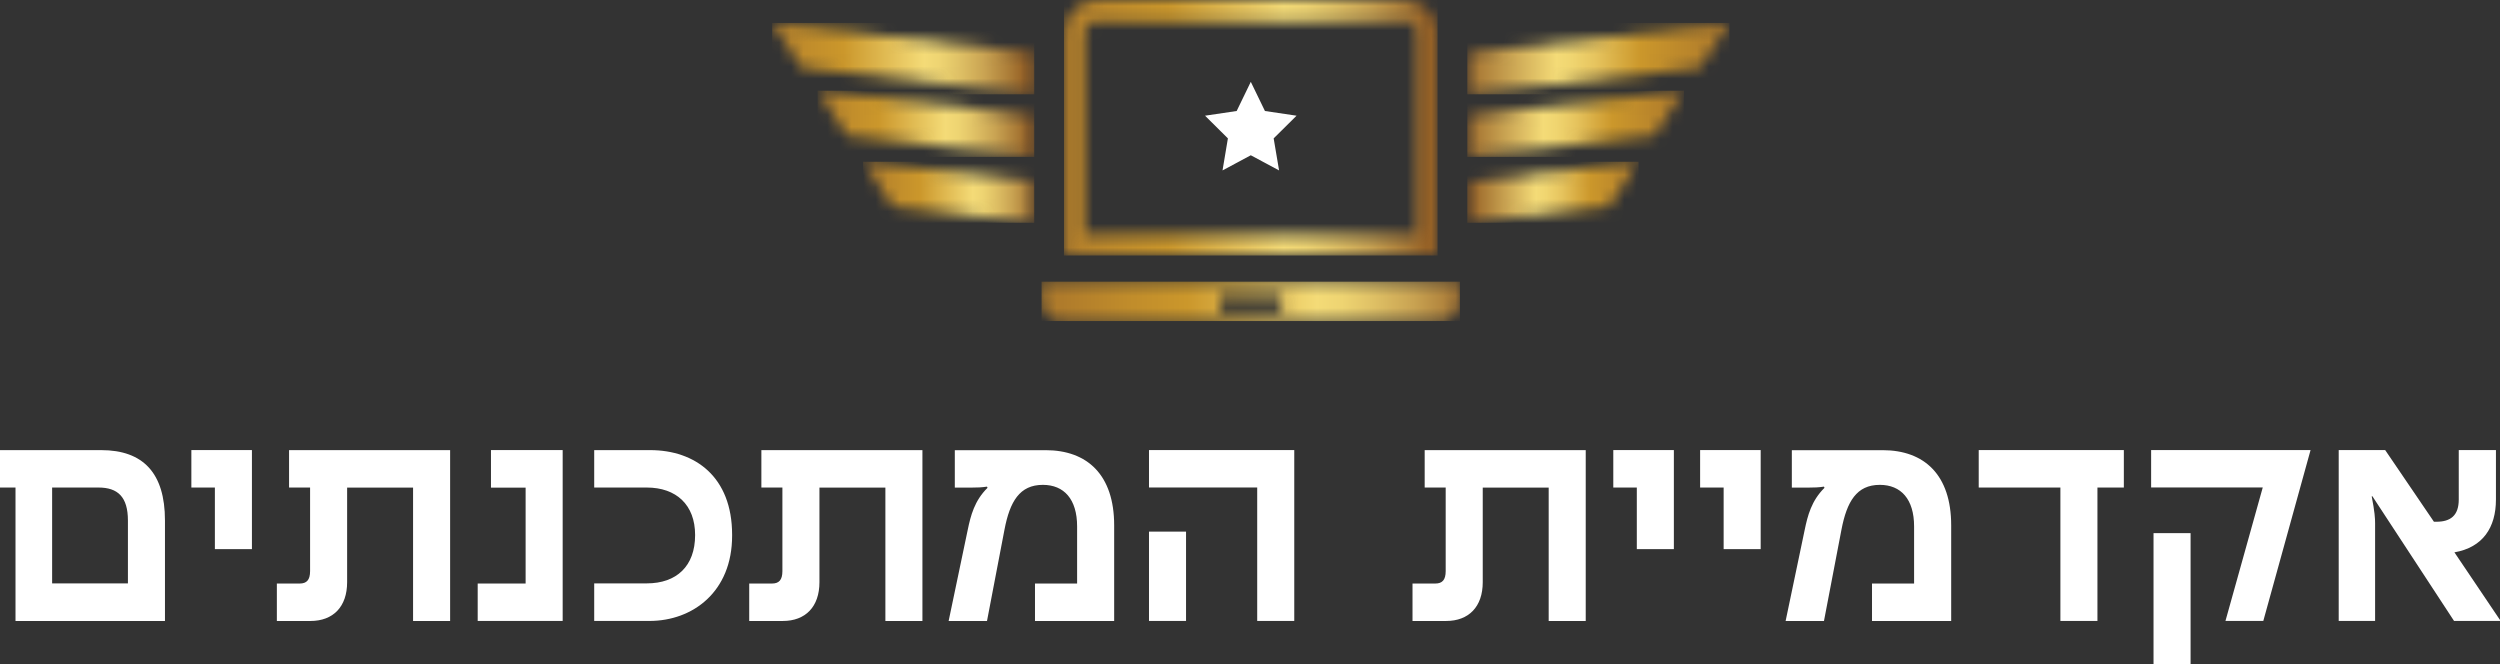
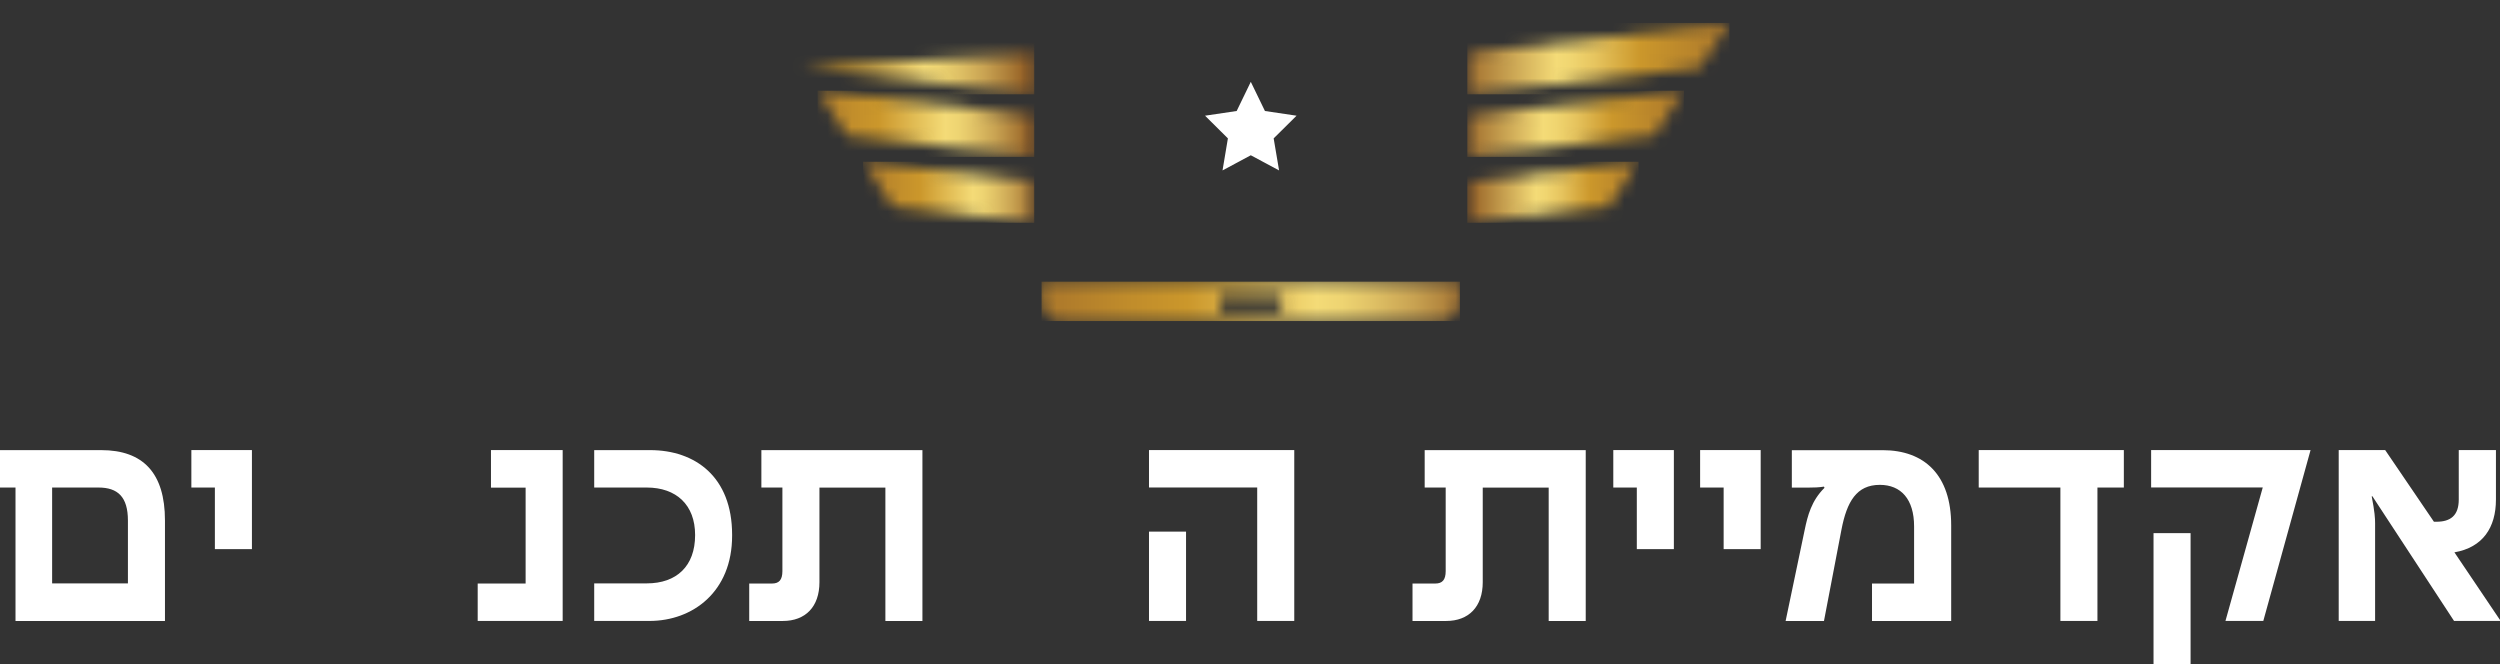
<svg xmlns="http://www.w3.org/2000/svg" width="207" height="55" viewBox="0 0 207 55" fill="none">
  <rect x="0" y="0" width="207" height="55" fill="#333333" stroke="none" />
  <g clip-path="url(#clip0_1_71)">
    <path d="M1.284 40.368H0V37.27H8.375C11.856 37.27 13.659 39.173 13.659 43.093V51.417H1.284V40.372V40.368ZM8.156 40.368H4.316V48.304H10.592V43.101C10.592 41.143 9.753 40.368 8.156 40.368Z" fill="white" />
    <path d="M17.792 40.368H15.845V37.266H20.859V45.468H17.792V40.368Z" fill="white" />
-     <path d="M22.924 48.316H24.817C25.394 48.316 25.675 48.018 25.675 47.287V40.368H23.934V37.27H37.27V51.417H34.202V40.372H28.742V48.208C28.742 50.246 27.579 51.417 25.706 51.417H22.924V48.32V48.316Z" fill="white" />
    <path d="M46.589 37.266V51.414H39.553V48.316H43.521V40.376H40.653V37.266H46.589Z" fill="white" />
    <path d="M49.2 48.304H53.551C56.021 48.304 57.555 46.878 57.555 44.308V44.296C57.555 41.806 55.998 40.368 53.551 40.368H49.2V37.27H53.832C57.563 37.27 60.619 39.483 60.619 44.276V44.364C60.619 48.991 57.368 51.414 53.777 51.414H49.2V48.304Z" fill="white" />
    <path d="M62.031 48.316H63.924C64.502 48.316 64.783 48.018 64.783 47.287V40.368H63.042V37.27H76.377V51.417H73.31V40.372H67.85V48.208C67.85 50.246 66.687 51.417 64.818 51.417H62.035V48.32L62.031 48.316Z" fill="white" />
-     <path d="M85.697 48.316H89.185V43.589C89.185 41.329 88.097 40.146 86.348 40.146C84.424 40.146 83.616 41.528 83.171 43.855L81.724 51.417H78.547L80.124 43.891C80.373 42.684 80.689 41.456 81.767 40.392L81.724 40.293C81.279 40.36 80.931 40.372 80.471 40.372H79.058V37.274H86.575C90.032 37.274 92.253 39.324 92.253 43.494V51.417H85.697V48.32V48.316Z" fill="white" />
    <path d="M104.097 40.364H95.137V37.266H107.165V51.414H104.097V40.368V40.364ZM95.137 44.018H98.204V51.414H95.137V44.018Z" fill="white" />
    <path d="M116.952 48.316H118.845C119.422 48.316 119.703 48.018 119.703 47.287V40.368H117.963V37.27H131.298V51.417H128.231V40.372H122.771V48.208C122.771 50.246 121.608 51.417 119.739 51.417H116.956V48.32L116.952 48.316Z" fill="white" />
    <path d="M135.528 40.368H133.581V37.266H138.596V45.468H135.528V40.368Z" fill="white" />
    <path d="M142.717 40.368H140.77V37.266H145.784V45.468H142.717V40.368Z" fill="white" />
    <path d="M154.994 48.316H158.487V43.589C158.487 41.329 157.398 40.146 155.65 40.146C153.726 40.146 152.922 41.528 152.473 43.855L151.025 51.417H147.849L149.425 43.891C149.675 42.684 149.991 41.456 151.068 40.392L151.025 40.293C150.581 40.36 150.233 40.372 149.777 40.372H148.364V37.274H155.88C159.338 37.274 161.558 39.324 161.558 43.494V51.417H155.002V48.32L154.994 48.316Z" fill="white" />
    <path d="M163.838 37.266H175.854V40.368H173.668V51.414H170.601V40.368H163.838V37.266Z" fill="white" />
    <path d="M187.358 40.364H178.113V37.266H191.308V37.29L187.401 51.414H184.268L187.354 40.368L187.358 40.364ZM178.312 44.141H181.38V55H178.312V44.141Z" fill="white" />
    <path d="M193.645 37.266H197.493L201.529 43.2H201.735C202.887 43.2 203.585 42.704 203.585 41.361V37.266H206.664V41.361C206.664 43.685 205.576 45.325 203.226 45.734L207 51.334V51.414H203.195L196.432 41.087L196.377 41.099C196.627 42.37 196.658 42.938 196.658 43.311V51.414H193.645V37.266Z" fill="white" />
    <mask id="mask0_1_71" style="mask-type:luminance" maskUnits="userSpaceOnUse" x="88" y="0" width="32" height="22">
      <path d="M89.849 2.752C89.849 2.22 90.282 1.779 90.801 1.779H116.328C116.851 1.779 117.28 2.22 117.28 2.752V19.374H89.845V2.752H89.849ZM90.801 0C89.314 0 88.097 1.239 88.097 2.752V21.157H119.032V2.752C119.032 1.239 117.815 0 116.328 0H90.801Z" fill="white" />
    </mask>
    <g mask="url(#mask0_1_71)">
-       <path d="M119.032 0H88.097V21.157H119.032V0Z" fill="url(#paint0_linear_1_71)" />
-     </g>
+       </g>
    <mask id="mask1_1_71" style="mask-type:luminance" maskUnits="userSpaceOnUse" x="86" y="23" width="35" height="4">
      <path d="M101.014 24.493H106.115V25.868H101.014V24.493ZM86.243 23.322V24.95C86.243 25.848 86.965 26.582 87.847 26.582H119.282C120.164 26.582 120.886 25.848 120.886 24.95V23.322H86.247H86.243Z" fill="white" />
    </mask>
    <g mask="url(#mask1_1_71)">
      <path d="M120.882 23.322H86.243V26.582H120.882V23.322Z" fill="url(#paint1_linear_1_71)" />
    </g>
    <path d="M103.566 6.776L104.737 9.191L107.356 9.58L105.459 11.458L105.908 14.111L103.566 12.856L101.225 14.111L101.67 11.458L99.777 9.58L102.396 9.191L103.566 6.776Z" fill="white" />
    <mask id="mask2_1_71" style="mask-type:luminance" maskUnits="userSpaceOnUse" x="121" y="1" width="23" height="7">
      <path d="M121.495 4.373V7.808L140.766 5.616L143.197 1.902L121.495 4.373Z" fill="white" />
    </mask>
    <g mask="url(#mask2_1_71)">
      <path d="M143.197 1.902H121.495V7.808H143.197V1.902Z" fill="url(#paint2_linear_1_71)" />
    </g>
    <mask id="mask3_1_71" style="mask-type:luminance" maskUnits="userSpaceOnUse" x="121" y="7" width="19" height="6">
      <path d="M121.495 9.552V12.991L137.004 11.228L139.435 7.51L121.495 9.552Z" fill="white" />
    </mask>
    <g mask="url(#mask3_1_71)">
      <path d="M139.435 7.51H121.495V12.991H139.435V7.51Z" fill="url(#paint3_linear_1_71)" />
    </g>
    <mask id="mask4_1_71" style="mask-type:luminance" maskUnits="userSpaceOnUse" x="121" y="13" width="15" height="6">
      <path d="M121.495 15.001V18.441L133.234 17.106L135.669 13.393L121.495 15.001Z" fill="white" />
    </mask>
    <g mask="url(#mask4_1_71)">
      <path d="M135.669 13.393H121.495V18.445H135.669V13.393Z" fill="url(#paint4_linear_1_71)" />
    </g>
    <mask id="mask5_1_71" style="mask-type:luminance" maskUnits="userSpaceOnUse" x="63" y="1" width="23" height="7">
-       <path d="M66.367 5.616L85.634 7.808V4.373L63.932 1.902L66.367 5.616Z" fill="white" />
+       <path d="M66.367 5.616L85.634 7.808V4.373L66.367 5.616Z" fill="white" />
    </mask>
    <g mask="url(#mask5_1_71)">
      <path d="M85.634 1.902H63.932V7.808H85.634V1.902Z" fill="url(#paint5_linear_1_71)" />
    </g>
    <mask id="mask6_1_71" style="mask-type:luminance" maskUnits="userSpaceOnUse" x="67" y="7" width="19" height="6">
      <path d="M70.129 11.228L85.634 12.991V9.552L67.694 7.51L70.129 11.228Z" fill="white" />
    </mask>
    <g mask="url(#mask6_1_71)">
      <path d="M85.634 7.51H67.694V12.991H85.634V7.51Z" fill="url(#paint6_linear_1_71)" />
    </g>
    <mask id="mask7_1_71" style="mask-type:luminance" maskUnits="userSpaceOnUse" x="71" y="13" width="15" height="6">
      <path d="M73.895 17.106L85.634 18.441V15.001L71.46 13.393L73.895 17.106Z" fill="white" />
    </mask>
    <g mask="url(#mask7_1_71)">
      <path d="M85.634 13.393H71.46V18.445H85.634V13.393Z" fill="url(#paint7_linear_1_71)" />
    </g>
  </g>
  <defs>
    <linearGradient id="paint0_linear_1_71" x1="87.113" y1="11.439" x2="118.049" y2="11.439" gradientUnits="userSpaceOnUse">
      <stop stop-color="#AF7B2B" />
      <stop offset="0.01" stop-color="#AF7B2B" />
      <stop offset="0.17" stop-color="#C08C2B" />
      <stop offset="0.31" stop-color="#CB972B" />
      <stop offset="0.62" stop-color="#F4DB77" />
      <stop offset="0.68" stop-color="#EED472" />
      <stop offset="0.75" stop-color="#E0C266" />
      <stop offset="0.85" stop-color="#C9A352" />
      <stop offset="0.95" stop-color="#A97A36" />
      <stop offset="1" stop-color="#976226" />
    </linearGradient>
    <linearGradient id="paint1_linear_1_71" x1="87.552" y1="24.152" x2="122.195" y2="24.152" gradientUnits="userSpaceOnUse">
      <stop stop-color="#AF7B2B" />
      <stop offset="0.01" stop-color="#AF7B2B" />
      <stop offset="0.17" stop-color="#C08C2B" />
      <stop offset="0.31" stop-color="#CB972B" />
      <stop offset="0.62" stop-color="#F4DB77" />
      <stop offset="0.68" stop-color="#EED472" />
      <stop offset="0.75" stop-color="#E0C266" />
      <stop offset="0.85" stop-color="#C9A352" />
      <stop offset="0.95" stop-color="#A97A36" />
      <stop offset="1" stop-color="#976226" />
    </linearGradient>
    <linearGradient id="paint2_linear_1_71" x1="120.631" y1="5.668" x2="142.333" y2="5.668" gradientUnits="userSpaceOnUse">
      <stop stop-color="#976226" />
      <stop offset="0.38" stop-color="#F4DB77" />
      <stop offset="0.44" stop-color="#F0D570" />
      <stop offset="0.53" stop-color="#E6C45E" />
      <stop offset="0.63" stop-color="#D6A93F" />
      <stop offset="0.7" stop-color="#CB972B" />
      <stop offset="1" stop-color="#AF7B2B" />
    </linearGradient>
    <linearGradient id="paint3_linear_1_71" x1="120.965" y1="10.793" x2="138.905" y2="10.793" gradientUnits="userSpaceOnUse">
      <stop stop-color="#976226" />
      <stop offset="0.38" stop-color="#F4DB77" />
      <stop offset="0.44" stop-color="#F0D570" />
      <stop offset="0.53" stop-color="#E6C45E" />
      <stop offset="0.63" stop-color="#D6A93F" />
      <stop offset="0.7" stop-color="#CB972B" />
      <stop offset="1" stop-color="#AF7B2B" />
    </linearGradient>
    <linearGradient id="paint4_linear_1_71" x1="121.787" y1="15.804" x2="135.961" y2="15.804" gradientUnits="userSpaceOnUse">
      <stop stop-color="#976226" />
      <stop offset="0.38" stop-color="#F4DB77" />
      <stop offset="0.44" stop-color="#F0D570" />
      <stop offset="0.53" stop-color="#E6C45E" />
      <stop offset="0.63" stop-color="#D6A93F" />
      <stop offset="0.7" stop-color="#CB972B" />
      <stop offset="1" stop-color="#AF7B2B" />
    </linearGradient>
    <linearGradient id="paint5_linear_1_71" x1="63.068" y1="5.668" x2="84.77" y2="5.668" gradientUnits="userSpaceOnUse">
      <stop stop-color="#AF7B2B" />
      <stop offset="0.01" stop-color="#AF7B2B" />
      <stop offset="0.17" stop-color="#C08C2B" />
      <stop offset="0.31" stop-color="#CB972B" />
      <stop offset="0.62" stop-color="#F4DB77" />
      <stop offset="0.68" stop-color="#EED472" />
      <stop offset="0.75" stop-color="#E0C266" />
      <stop offset="0.85" stop-color="#C9A352" />
      <stop offset="0.95" stop-color="#A97A36" />
      <stop offset="1" stop-color="#976226" />
    </linearGradient>
    <linearGradient id="paint6_linear_1_71" x1="67.168" y1="10.793" x2="85.108" y2="10.793" gradientUnits="userSpaceOnUse">
      <stop stop-color="#AF7B2B" />
      <stop offset="0.01" stop-color="#AF7B2B" />
      <stop offset="0.17" stop-color="#C08C2B" />
      <stop offset="0.31" stop-color="#CB972B" />
      <stop offset="0.62" stop-color="#F4DB77" />
      <stop offset="0.68" stop-color="#EED472" />
      <stop offset="0.75" stop-color="#E0C266" />
      <stop offset="0.85" stop-color="#C9A352" />
      <stop offset="0.95" stop-color="#A97A36" />
      <stop offset="1" stop-color="#976226" />
    </linearGradient>
    <linearGradient id="paint7_linear_1_71" x1="71.752" y1="15.804" x2="85.927" y2="15.804" gradientUnits="userSpaceOnUse">
      <stop stop-color="#AF7B2B" />
      <stop offset="0.01" stop-color="#AF7B2B" />
      <stop offset="0.17" stop-color="#C08C2B" />
      <stop offset="0.31" stop-color="#CB972B" />
      <stop offset="0.62" stop-color="#F4DB77" />
      <stop offset="0.68" stop-color="#EED472" />
      <stop offset="0.75" stop-color="#E0C266" />
      <stop offset="0.85" stop-color="#C9A352" />
      <stop offset="0.95" stop-color="#A97A36" />
      <stop offset="1" stop-color="#976226" />
    </linearGradient>
    <clipPath id="clip0_1_71">
      <rect width="207" height="55" fill="white" />
    </clipPath>
  </defs>
</svg>